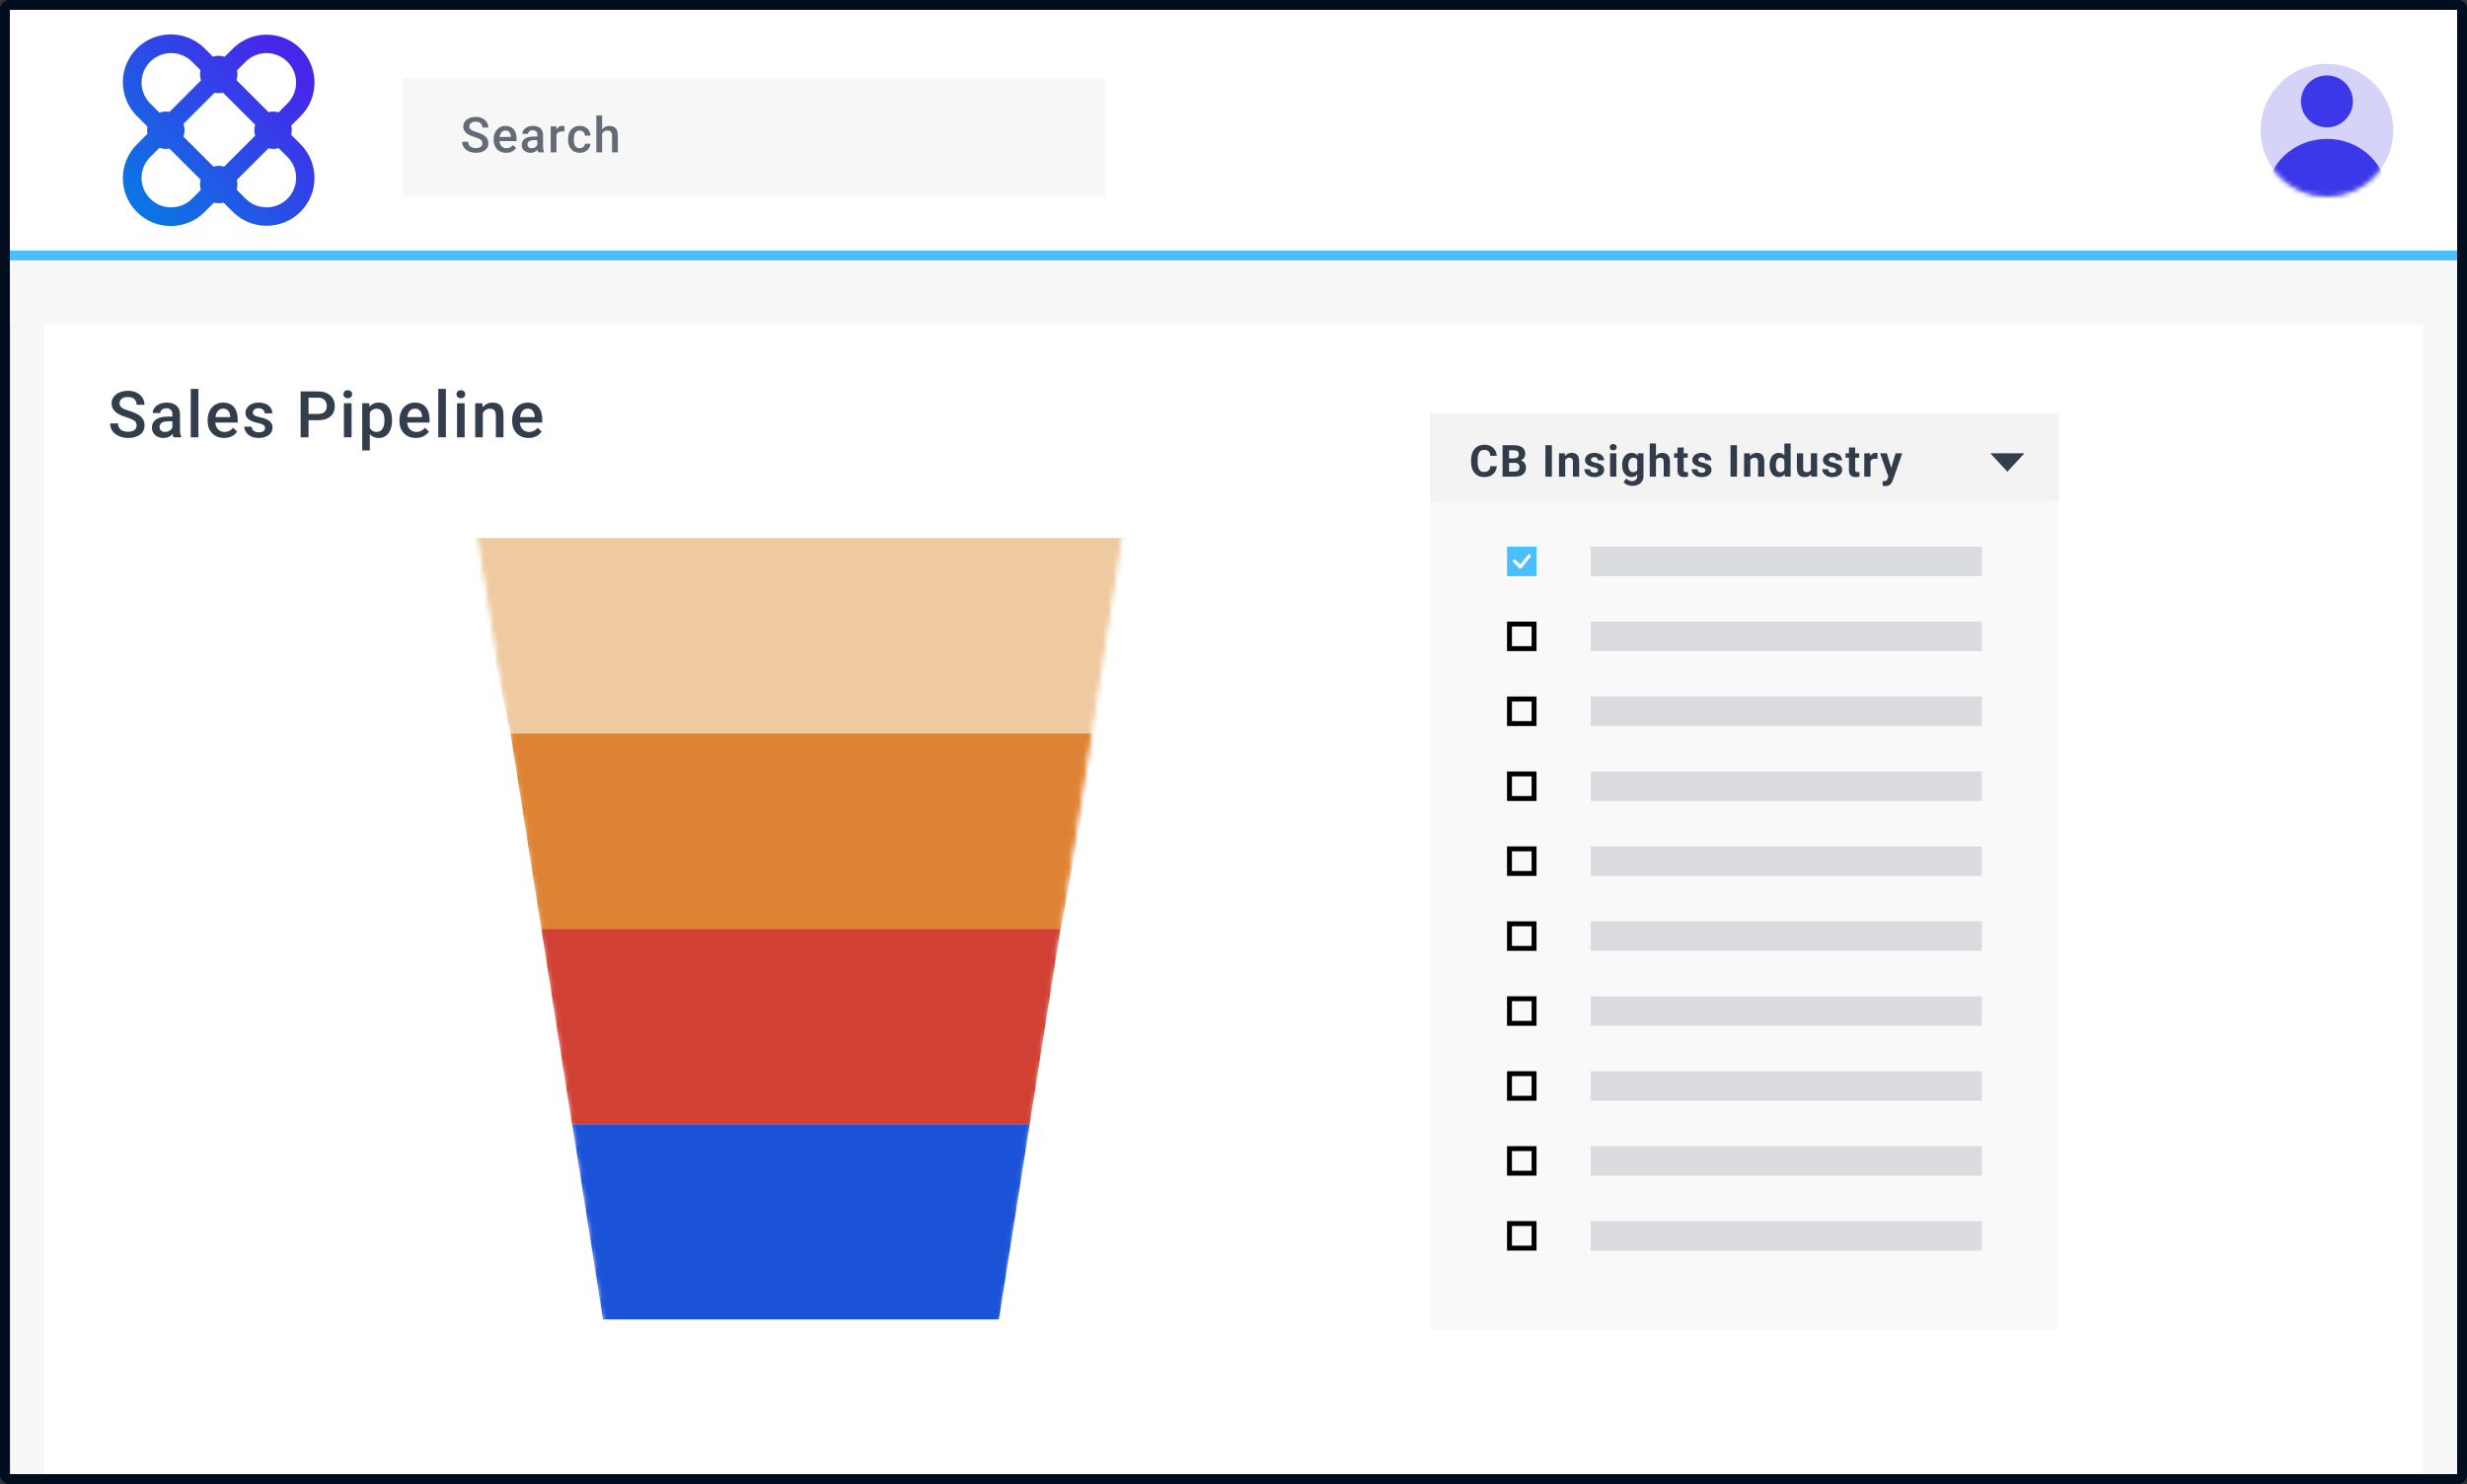
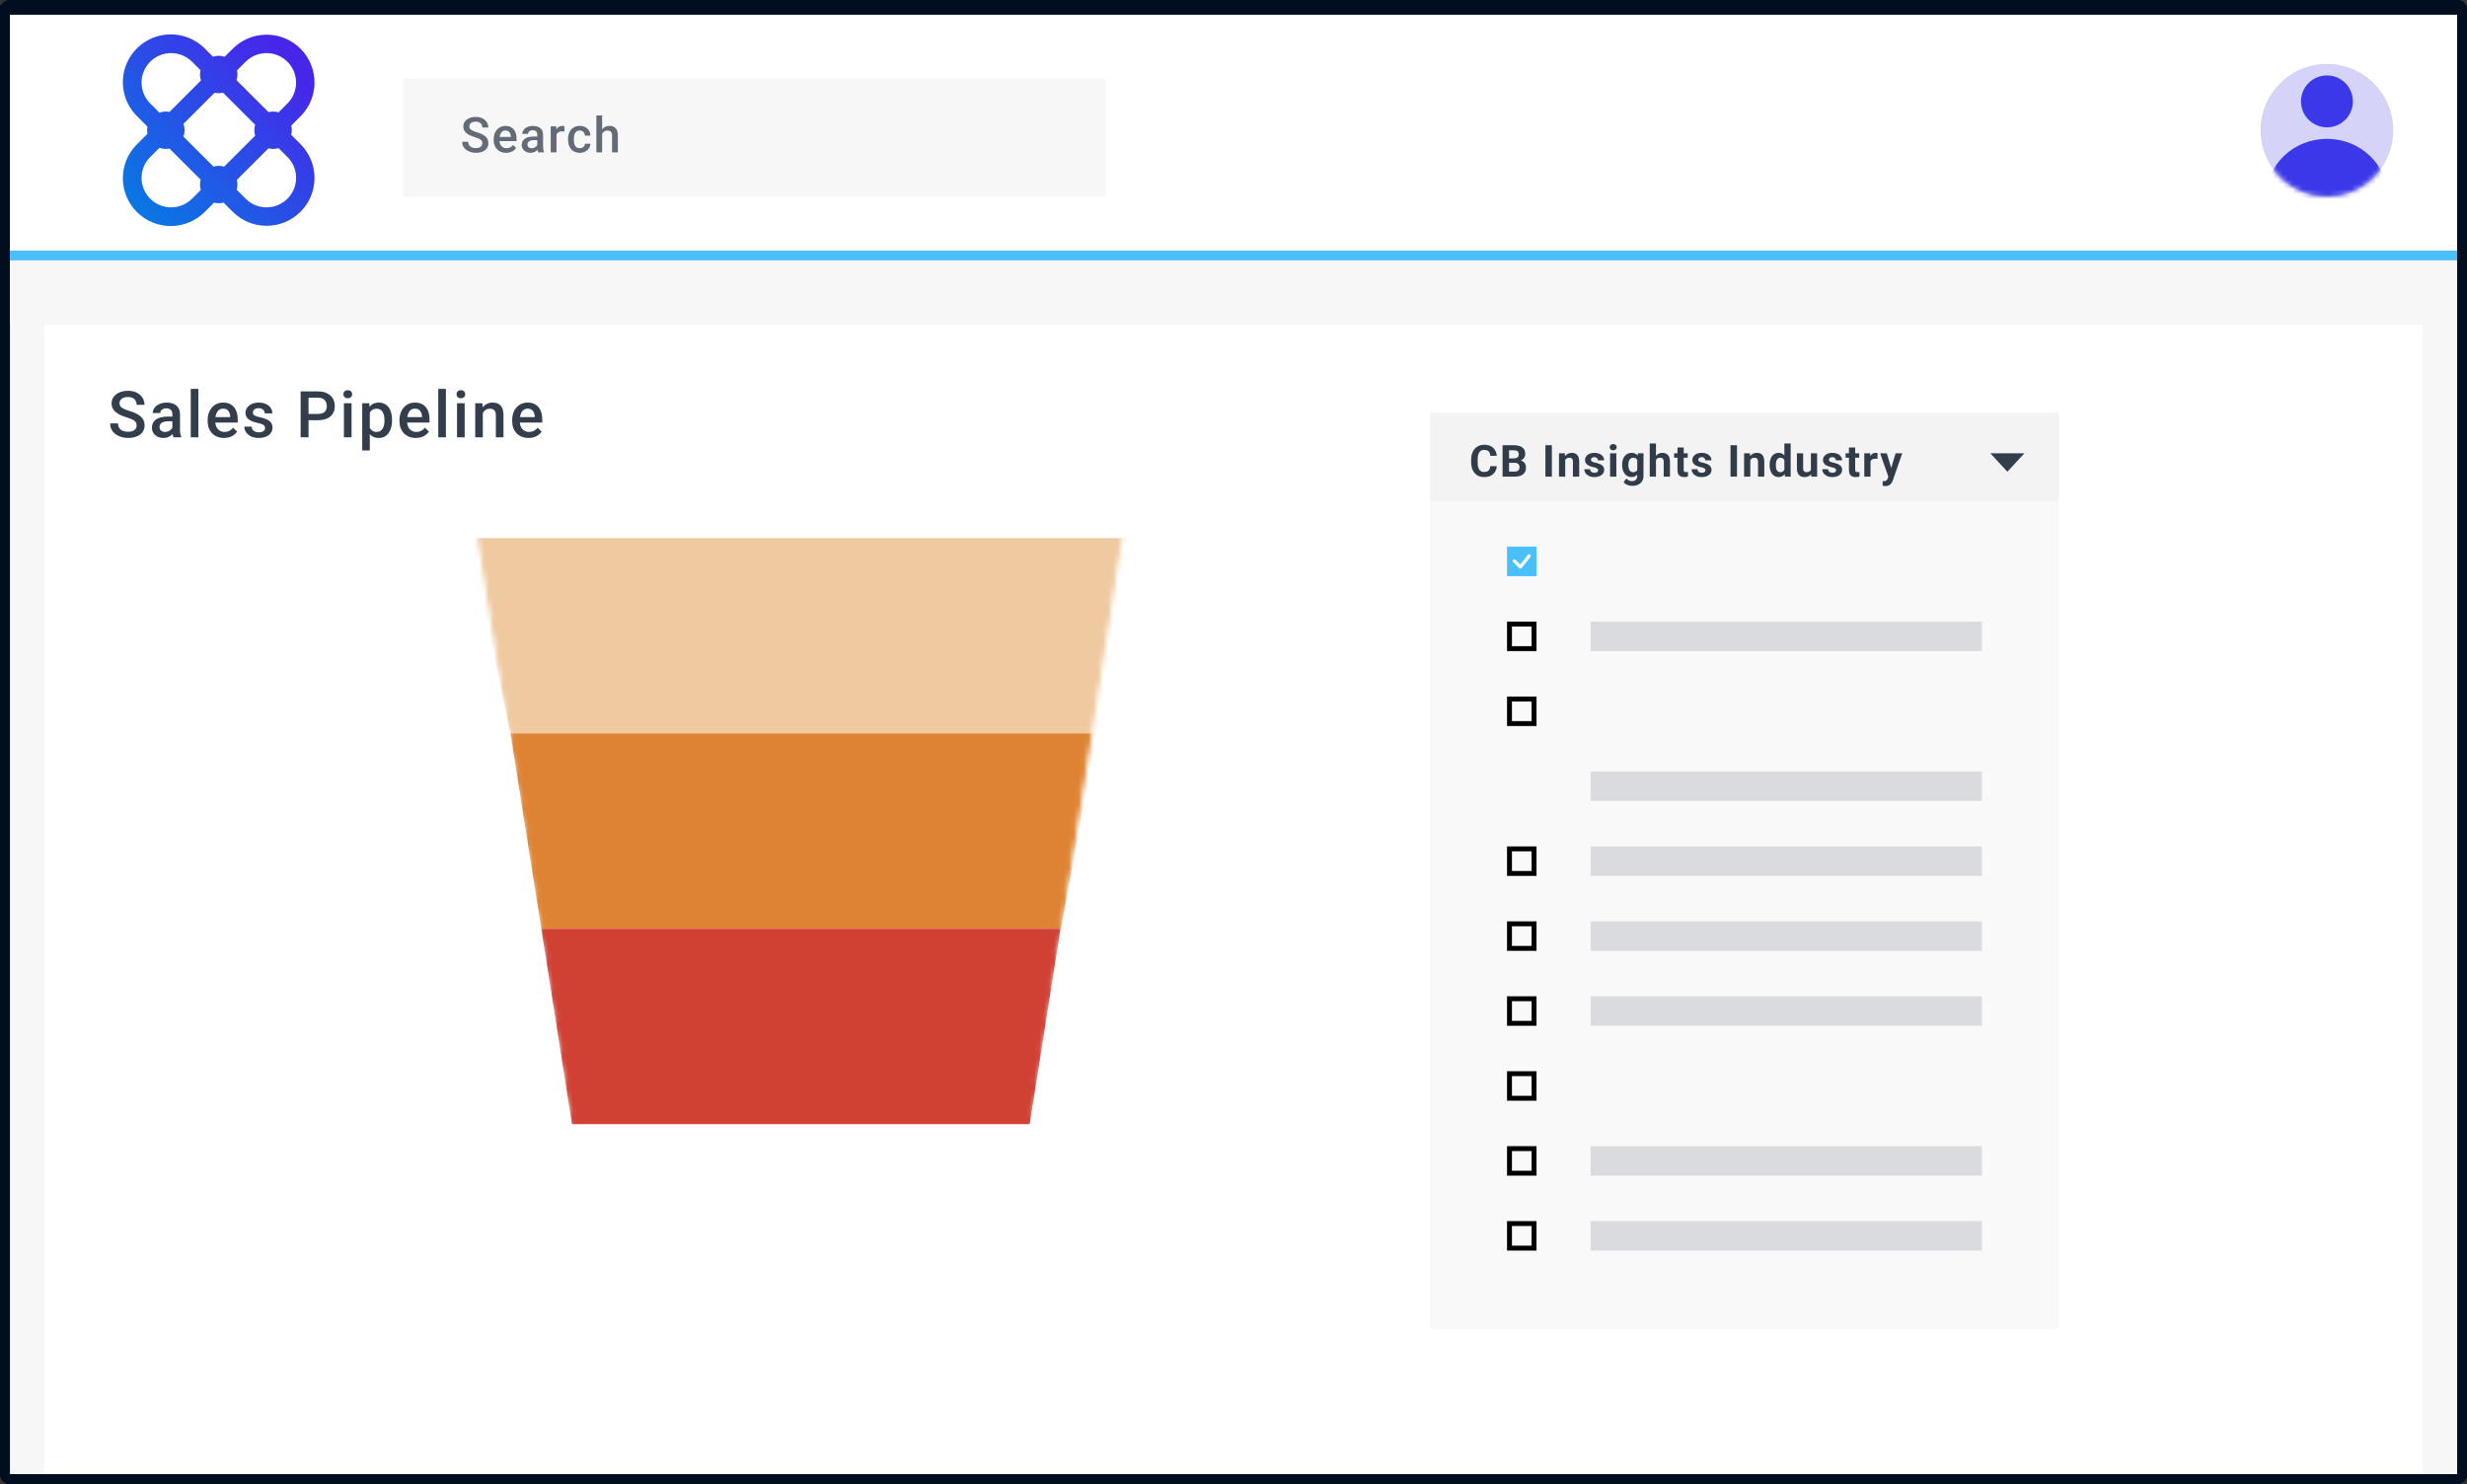
<svg xmlns="http://www.w3.org/2000/svg" width="502" height="302" viewBox="0 0 502 302" fill="none">
  <rect x="0" y="0" width="502" height="302" fill="#333333" stroke="none" />
  <g clip-path="url(#clip0_2076_1105)">
    <path fill-rule="evenodd" clip-rule="evenodd" d="M1.025 2C1.025 1.448 1.473 1 2.025 1H500.025C500.578 1 501.025 1.448 501.025 2V300C501.025 300.552 500.578 301 500.025 301H2.025C1.473 301 1.025 300.552 1.025 300V2Z" fill="#B7E7FF" stroke="#000E20" stroke-width="2" />
    <path fill-rule="evenodd" clip-rule="evenodd" d="M1.025 2C1.025 1.448 1.473 1 2.025 1H500.025C500.578 1 501.025 1.448 501.025 2V300C501.025 300.552 500.578 301 500.025 301H2.025C1.473 301 1.025 300.552 1.025 300V2Z" fill="#F7F7F7" stroke="#000E20" stroke-width="2" />
    <rect x="2" y="2" width="498" height="60" fill="white" />
    <rect x="9" y="66" width="484" height="235" fill="white" />
    <path d="M2 52L500 52" stroke="#49BFFC" stroke-width="2" stroke-linejoin="round" />
    <rect x="2" y="53" width="498" height="13" fill="#F7F7F7" />
    <path d="M27.802 86.593C27.802 86.4 27.772 86.229 27.712 86.079C27.657 85.93 27.556 85.793 27.411 85.669C27.265 85.545 27.06 85.425 26.795 85.309C26.534 85.189 26.2 85.067 25.793 84.943C25.348 84.806 24.937 84.654 24.561 84.488C24.189 84.316 23.863 84.12 23.585 83.897C23.307 83.67 23.091 83.411 22.937 83.12C22.783 82.825 22.706 82.485 22.706 82.1C22.706 81.719 22.785 81.372 22.943 81.06C23.106 80.748 23.335 80.478 23.63 80.251C23.93 80.02 24.283 79.843 24.689 79.718C25.096 79.59 25.545 79.526 26.037 79.526C26.73 79.526 27.327 79.654 27.828 79.911C28.333 80.168 28.72 80.512 28.99 80.944C29.264 81.377 29.401 81.854 29.401 82.376H27.802C27.802 82.068 27.736 81.796 27.603 81.561C27.475 81.321 27.278 81.133 27.013 80.996C26.752 80.859 26.42 80.79 26.018 80.79C25.637 80.79 25.32 80.848 25.068 80.964C24.815 81.079 24.627 81.235 24.503 81.432C24.379 81.629 24.317 81.852 24.317 82.1C24.317 82.275 24.358 82.436 24.439 82.581C24.52 82.722 24.644 82.855 24.811 82.979C24.978 83.099 25.188 83.212 25.44 83.319C25.693 83.426 25.99 83.529 26.332 83.627C26.85 83.781 27.302 83.953 27.687 84.141C28.072 84.325 28.393 84.535 28.65 84.77C28.906 85.005 29.099 85.273 29.227 85.572C29.356 85.868 29.42 86.204 29.42 86.58C29.42 86.974 29.341 87.329 29.182 87.646C29.024 87.958 28.797 88.225 28.502 88.448C28.211 88.666 27.86 88.835 27.449 88.955C27.043 89.071 26.589 89.128 26.088 89.128C25.639 89.128 25.196 89.069 24.76 88.949C24.328 88.829 23.934 88.647 23.579 88.403C23.224 88.155 22.941 87.847 22.732 87.479C22.522 87.106 22.417 86.672 22.417 86.176H24.028C24.028 86.48 24.079 86.738 24.182 86.952C24.289 87.166 24.437 87.342 24.625 87.479C24.813 87.611 25.032 87.71 25.28 87.774C25.532 87.838 25.802 87.87 26.088 87.87C26.465 87.87 26.78 87.817 27.032 87.71C27.289 87.603 27.481 87.453 27.61 87.26C27.738 87.068 27.802 86.845 27.802 86.593ZM35.074 87.607V84.295C35.074 84.047 35.029 83.833 34.939 83.653C34.849 83.473 34.712 83.334 34.528 83.236C34.348 83.138 34.121 83.088 33.848 83.088C33.595 83.088 33.377 83.131 33.193 83.217C33.009 83.302 32.866 83.418 32.763 83.563C32.66 83.709 32.609 83.874 32.609 84.058H31.068C31.068 83.784 31.135 83.518 31.267 83.262C31.4 83.005 31.593 82.776 31.845 82.575C32.097 82.374 32.399 82.215 32.75 82.1C33.101 81.984 33.495 81.927 33.931 81.927C34.453 81.927 34.915 82.014 35.318 82.19C35.724 82.365 36.043 82.63 36.274 82.986C36.509 83.337 36.627 83.777 36.627 84.308V87.395C36.627 87.712 36.648 87.996 36.691 88.249C36.738 88.497 36.805 88.713 36.89 88.897V89H35.305C35.232 88.833 35.174 88.621 35.131 88.365C35.093 88.103 35.074 87.851 35.074 87.607ZM35.298 84.776L35.311 85.733H34.201C33.914 85.733 33.661 85.761 33.443 85.816C33.225 85.868 33.043 85.945 32.898 86.047C32.752 86.15 32.643 86.274 32.57 86.42C32.498 86.565 32.461 86.73 32.461 86.914C32.461 87.098 32.504 87.267 32.59 87.421C32.675 87.571 32.799 87.688 32.962 87.774C33.129 87.86 33.33 87.902 33.565 87.902C33.882 87.902 34.158 87.838 34.393 87.71C34.633 87.577 34.821 87.417 34.958 87.228C35.095 87.036 35.168 86.854 35.176 86.683L35.677 87.37C35.626 87.545 35.538 87.733 35.414 87.934C35.29 88.136 35.127 88.328 34.926 88.512C34.729 88.692 34.492 88.84 34.214 88.955C33.94 89.071 33.623 89.128 33.264 89.128C32.81 89.128 32.406 89.038 32.05 88.859C31.695 88.675 31.417 88.429 31.216 88.121C31.015 87.808 30.914 87.455 30.914 87.061C30.914 86.694 30.983 86.368 31.12 86.086C31.261 85.799 31.466 85.559 31.736 85.367C32.01 85.174 32.343 85.029 32.737 84.93C33.131 84.828 33.58 84.776 34.085 84.776H35.298ZM40.368 79.141V89H38.815V79.141H40.368ZM45.592 89.128C45.078 89.128 44.614 89.045 44.199 88.878C43.788 88.707 43.437 88.469 43.146 88.166C42.859 87.862 42.639 87.504 42.485 87.094C42.331 86.683 42.254 86.24 42.254 85.765V85.508C42.254 84.965 42.333 84.473 42.491 84.032C42.65 83.591 42.87 83.215 43.153 82.902C43.435 82.585 43.769 82.344 44.154 82.177C44.539 82.01 44.956 81.927 45.406 81.927C45.902 81.927 46.336 82.01 46.709 82.177C47.081 82.344 47.389 82.579 47.633 82.883C47.881 83.182 48.065 83.54 48.185 83.955C48.309 84.37 48.371 84.828 48.371 85.329V85.99H43.005V84.879H46.843V84.757C46.835 84.479 46.779 84.218 46.676 83.974C46.578 83.73 46.426 83.533 46.221 83.384C46.015 83.234 45.741 83.159 45.399 83.159C45.142 83.159 44.913 83.215 44.712 83.326C44.516 83.433 44.351 83.589 44.218 83.794C44.085 84 43.983 84.248 43.91 84.539C43.842 84.826 43.807 85.149 43.807 85.508V85.765C43.807 86.069 43.848 86.351 43.929 86.612C44.015 86.869 44.139 87.094 44.301 87.286C44.464 87.479 44.661 87.631 44.892 87.742C45.123 87.849 45.386 87.902 45.681 87.902C46.054 87.902 46.386 87.828 46.676 87.678C46.967 87.528 47.22 87.316 47.434 87.042L48.249 87.832C48.099 88.05 47.905 88.26 47.665 88.461C47.425 88.658 47.132 88.818 46.786 88.942C46.443 89.066 46.045 89.128 45.592 89.128ZM53.941 87.119C53.941 86.965 53.903 86.826 53.826 86.702C53.749 86.574 53.601 86.458 53.383 86.356C53.169 86.253 52.852 86.159 52.433 86.073C52.065 85.992 51.727 85.895 51.419 85.784C51.115 85.669 50.854 85.53 50.636 85.367C50.417 85.204 50.248 85.012 50.129 84.789C50.009 84.567 49.949 84.31 49.949 84.019C49.949 83.737 50.011 83.469 50.135 83.217C50.259 82.964 50.437 82.742 50.668 82.549C50.899 82.357 51.179 82.205 51.509 82.093C51.842 81.982 52.215 81.927 52.626 81.927C53.208 81.927 53.706 82.025 54.121 82.222C54.54 82.414 54.861 82.677 55.084 83.011C55.306 83.341 55.418 83.713 55.418 84.128H53.871C53.871 83.944 53.824 83.773 53.73 83.615C53.64 83.452 53.503 83.322 53.319 83.223C53.135 83.12 52.904 83.069 52.626 83.069C52.36 83.069 52.14 83.112 51.964 83.197C51.793 83.279 51.665 83.386 51.579 83.518C51.498 83.651 51.457 83.796 51.457 83.955C51.457 84.07 51.479 84.175 51.522 84.269C51.569 84.359 51.646 84.443 51.752 84.52C51.859 84.592 52.005 84.661 52.189 84.725C52.377 84.789 52.613 84.851 52.895 84.911C53.426 85.022 53.881 85.166 54.262 85.341C54.647 85.513 54.943 85.735 55.148 86.009C55.353 86.278 55.456 86.621 55.456 87.036C55.456 87.344 55.39 87.626 55.257 87.883C55.129 88.136 54.941 88.356 54.692 88.544C54.444 88.728 54.147 88.872 53.8 88.974C53.458 89.077 53.073 89.128 52.645 89.128C52.016 89.128 51.483 89.017 51.047 88.795C50.61 88.568 50.278 88.279 50.052 87.928C49.829 87.573 49.718 87.205 49.718 86.824H51.213C51.23 87.111 51.31 87.34 51.451 87.511C51.596 87.678 51.776 87.8 51.99 87.877C52.208 87.95 52.433 87.986 52.664 87.986C52.942 87.986 53.175 87.95 53.364 87.877C53.552 87.8 53.695 87.697 53.794 87.569C53.892 87.436 53.941 87.286 53.941 87.119ZM64.723 85.515H62.29V84.237H64.723C65.146 84.237 65.489 84.169 65.75 84.032C66.011 83.895 66.201 83.707 66.321 83.467C66.445 83.223 66.507 82.945 66.507 82.633C66.507 82.337 66.445 82.061 66.321 81.805C66.201 81.543 66.011 81.334 65.75 81.175C65.489 81.017 65.146 80.938 64.723 80.938H62.784V89H61.173V79.654H64.723C65.446 79.654 66.06 79.783 66.565 80.039C67.074 80.292 67.461 80.643 67.727 81.092C67.992 81.537 68.124 82.046 68.124 82.62C68.124 83.223 67.992 83.741 67.727 84.173C67.461 84.605 67.074 84.937 66.565 85.168C66.06 85.399 65.446 85.515 64.723 85.515ZM71.538 82.055V89H69.985V82.055H71.538ZM69.882 80.232C69.882 79.997 69.959 79.802 70.113 79.648C70.272 79.49 70.49 79.41 70.768 79.41C71.042 79.41 71.258 79.49 71.416 79.648C71.575 79.802 71.654 79.997 71.654 80.232C71.654 80.463 71.575 80.656 71.416 80.81C71.258 80.964 71.042 81.041 70.768 81.041C70.49 81.041 70.272 80.964 70.113 80.81C69.959 80.656 69.882 80.463 69.882 80.232ZM75.253 83.39V91.67H73.707V82.055H75.132L75.253 83.39ZM79.779 85.463V85.598C79.779 86.103 79.719 86.572 79.599 87.004C79.483 87.432 79.31 87.806 79.079 88.127C78.852 88.444 78.572 88.69 78.238 88.865C77.904 89.041 77.519 89.128 77.083 89.128C76.651 89.128 76.272 89.049 75.947 88.891C75.626 88.728 75.354 88.499 75.132 88.204C74.909 87.909 74.729 87.562 74.592 87.164C74.46 86.762 74.365 86.321 74.31 85.842V85.322C74.365 84.813 74.46 84.351 74.592 83.936C74.729 83.52 74.909 83.163 75.132 82.864C75.354 82.564 75.626 82.333 75.947 82.17C76.268 82.008 76.642 81.927 77.07 81.927C77.506 81.927 77.894 82.012 78.232 82.183C78.57 82.35 78.854 82.59 79.085 82.902C79.317 83.21 79.49 83.582 79.605 84.019C79.721 84.451 79.779 84.933 79.779 85.463ZM78.232 85.598V85.463C78.232 85.142 78.202 84.845 78.142 84.571C78.082 84.293 77.988 84.049 77.859 83.839C77.731 83.63 77.566 83.467 77.365 83.352C77.168 83.232 76.931 83.172 76.653 83.172C76.379 83.172 76.144 83.219 75.947 83.313C75.75 83.403 75.585 83.529 75.452 83.692C75.32 83.854 75.217 84.045 75.144 84.263C75.072 84.477 75.02 84.71 74.99 84.963V86.208C75.042 86.516 75.129 86.798 75.253 87.055C75.377 87.312 75.553 87.517 75.78 87.671C76.011 87.821 76.306 87.896 76.666 87.896C76.944 87.896 77.181 87.836 77.378 87.716C77.575 87.596 77.735 87.432 77.859 87.222C77.988 87.008 78.082 86.762 78.142 86.484C78.202 86.206 78.232 85.91 78.232 85.598ZM84.624 89.128C84.11 89.128 83.646 89.045 83.231 88.878C82.82 88.707 82.469 88.469 82.178 88.166C81.891 87.862 81.671 87.504 81.517 87.094C81.363 86.683 81.286 86.24 81.286 85.765V85.508C81.286 84.965 81.365 84.473 81.523 84.032C81.682 83.591 81.902 83.215 82.185 82.902C82.467 82.585 82.801 82.344 83.186 82.177C83.571 82.01 83.988 81.927 84.438 81.927C84.934 81.927 85.368 82.01 85.741 82.177C86.113 82.344 86.421 82.579 86.665 82.883C86.913 83.182 87.097 83.54 87.217 83.955C87.341 84.37 87.403 84.828 87.403 85.329V85.99H82.037V84.879H85.875V84.757C85.867 84.479 85.811 84.218 85.709 83.974C85.61 83.73 85.458 83.533 85.253 83.384C85.047 83.234 84.773 83.159 84.431 83.159C84.174 83.159 83.945 83.215 83.744 83.326C83.547 83.433 83.383 83.589 83.25 83.794C83.117 84 83.015 84.248 82.942 84.539C82.874 84.826 82.839 85.149 82.839 85.508V85.765C82.839 86.069 82.88 86.351 82.961 86.612C83.047 86.869 83.171 87.094 83.334 87.286C83.496 87.479 83.693 87.631 83.924 87.742C84.155 87.849 84.418 87.902 84.714 87.902C85.086 87.902 85.418 87.828 85.709 87.678C85.999 87.528 86.252 87.316 86.466 87.042L87.281 87.832C87.131 88.05 86.937 88.26 86.697 88.461C86.457 88.658 86.164 88.818 85.818 88.942C85.475 89.066 85.077 89.128 84.624 89.128ZM90.733 79.141V89H89.18V79.141H90.733ZM94.551 82.055V89H92.998V82.055H94.551ZM92.895 80.232C92.895 79.997 92.972 79.802 93.126 79.648C93.285 79.49 93.503 79.41 93.781 79.41C94.055 79.41 94.271 79.49 94.429 79.648C94.588 79.802 94.667 79.997 94.667 80.232C94.667 80.463 94.588 80.656 94.429 80.81C94.271 80.964 94.055 81.041 93.781 81.041C93.503 81.041 93.285 80.964 93.126 80.81C92.972 80.656 92.895 80.463 92.895 80.232ZM98.247 83.538V89H96.7V82.055H98.157L98.247 83.538ZM97.971 85.271L97.471 85.264C97.475 84.772 97.543 84.321 97.676 83.91C97.813 83.499 98.001 83.146 98.241 82.851C98.485 82.555 98.776 82.329 99.114 82.17C99.452 82.008 99.828 81.927 100.244 81.927C100.577 81.927 100.879 81.974 101.149 82.068C101.422 82.158 101.656 82.305 101.848 82.511C102.045 82.716 102.195 82.984 102.298 83.313C102.4 83.638 102.452 84.038 102.452 84.513V89H100.898V84.507C100.898 84.173 100.849 83.91 100.751 83.717C100.656 83.52 100.517 83.381 100.333 83.3C100.154 83.215 99.929 83.172 99.659 83.172C99.394 83.172 99.157 83.227 98.947 83.339C98.737 83.45 98.56 83.602 98.414 83.794C98.273 83.987 98.164 84.209 98.087 84.462C98.01 84.714 97.971 84.984 97.971 85.271ZM107.56 89.128C107.046 89.128 106.582 89.045 106.167 88.878C105.756 88.707 105.405 88.469 105.114 88.166C104.827 87.862 104.607 87.504 104.453 87.094C104.299 86.683 104.222 86.24 104.222 85.765V85.508C104.222 84.965 104.301 84.473 104.459 84.032C104.618 83.591 104.838 83.215 105.121 82.902C105.403 82.585 105.737 82.344 106.122 82.177C106.507 82.01 106.924 81.927 107.374 81.927C107.87 81.927 108.304 82.01 108.677 82.177C109.049 82.344 109.357 82.579 109.601 82.883C109.849 83.182 110.033 83.54 110.153 83.955C110.277 84.37 110.339 84.828 110.339 85.329V85.99H104.973V84.879H108.811V84.757C108.803 84.479 108.747 84.218 108.645 83.974C108.546 83.73 108.394 83.533 108.189 83.384C107.983 83.234 107.71 83.159 107.367 83.159C107.11 83.159 106.882 83.215 106.68 83.326C106.484 83.433 106.319 83.589 106.186 83.794C106.053 84 105.951 84.248 105.878 84.539C105.81 84.826 105.775 85.149 105.775 85.508V85.765C105.775 86.069 105.816 86.351 105.897 86.612C105.983 86.869 106.107 87.094 106.27 87.286C106.432 87.479 106.629 87.631 106.86 87.742C107.091 87.849 107.354 87.902 107.65 87.902C108.022 87.902 108.354 87.828 108.645 87.678C108.936 87.528 109.188 87.316 109.402 87.042L110.217 87.832C110.067 88.05 109.873 88.26 109.633 88.461C109.393 88.658 109.1 88.818 108.754 88.942C108.411 89.066 108.013 89.128 107.56 89.128Z" fill="#000E20" fill-opacity="0.8" />
    <rect x="290.973" y="84" width="128" height="18" fill="#F3F3F3" />
    <path d="M303.253 94.877H304.567C304.541 95.308 304.422 95.69 304.211 96.024C304.003 96.358 303.711 96.619 303.336 96.807C302.964 96.994 302.516 97.088 301.992 97.088C301.582 97.088 301.214 97.018 300.889 96.877C300.563 96.733 300.285 96.528 300.054 96.262C299.825 95.995 299.651 95.673 299.531 95.295C299.411 94.917 299.351 94.494 299.351 94.025V93.581C299.351 93.112 299.412 92.689 299.535 92.311C299.661 91.93 299.84 91.606 300.071 91.34C300.306 91.073 300.585 90.868 300.911 90.725C301.236 90.581 301.599 90.509 302 90.509C302.534 90.509 302.983 90.606 303.35 90.799C303.719 90.993 304.004 91.259 304.207 91.599C304.412 91.939 304.535 92.326 304.576 92.759H303.257C303.243 92.501 303.191 92.283 303.104 92.105C303.016 91.923 302.882 91.787 302.704 91.696C302.528 91.602 302.293 91.555 302 91.555C301.781 91.555 301.589 91.596 301.425 91.678C301.261 91.76 301.123 91.885 301.012 92.052C300.9 92.219 300.817 92.43 300.761 92.685C300.708 92.936 300.682 93.232 300.682 93.572V94.025C300.682 94.356 300.707 94.647 300.757 94.899C300.807 95.148 300.883 95.359 300.985 95.532C301.091 95.702 301.226 95.831 301.39 95.919C301.557 96.004 301.757 96.046 301.992 96.046C302.267 96.046 302.494 96.002 302.673 95.915C302.852 95.827 302.988 95.696 303.082 95.523C303.178 95.351 303.235 95.135 303.253 94.877ZM308.258 94.192H306.614L306.605 93.287H307.985C308.228 93.287 308.427 93.256 308.583 93.194C308.738 93.13 308.854 93.038 308.93 92.918C309.009 92.794 309.049 92.645 309.049 92.469C309.049 92.27 309.01 92.109 308.934 91.986C308.861 91.863 308.745 91.773 308.587 91.718C308.432 91.662 308.231 91.634 307.985 91.634H307.071V97H305.753V90.602H307.985C308.357 90.602 308.69 90.637 308.983 90.707C309.278 90.777 309.529 90.884 309.734 91.028C309.939 91.171 310.096 91.353 310.204 91.573C310.313 91.79 310.367 92.047 310.367 92.346C310.367 92.61 310.307 92.853 310.187 93.076C310.07 93.298 309.883 93.48 309.629 93.621C309.377 93.761 309.047 93.839 308.64 93.853L308.258 94.192ZM308.2 97H306.254L306.768 95.972H308.2C308.432 95.972 308.621 95.935 308.767 95.862C308.914 95.786 309.022 95.683 309.092 95.554C309.163 95.425 309.198 95.277 309.198 95.11C309.198 94.923 309.166 94.76 309.101 94.623C309.04 94.485 308.94 94.379 308.802 94.306C308.665 94.23 308.483 94.192 308.258 94.192H306.987L306.996 93.287H308.578L308.882 93.643C309.271 93.637 309.585 93.706 309.822 93.849C310.062 93.99 310.237 94.173 310.345 94.398C310.456 94.624 310.512 94.866 310.512 95.124C310.512 95.534 310.423 95.879 310.244 96.161C310.065 96.439 309.803 96.648 309.457 96.789C309.114 96.93 308.695 97 308.2 97ZM315.784 90.602V97H314.47V90.602H315.784ZM318.499 93.26V97H317.233V92.245H318.42L318.499 93.26ZM318.314 94.456H317.971C317.971 94.104 318.017 93.788 318.108 93.506C318.198 93.222 318.326 92.981 318.49 92.781C318.654 92.579 318.849 92.425 319.074 92.32C319.303 92.211 319.558 92.157 319.839 92.157C320.062 92.157 320.265 92.189 320.45 92.254C320.634 92.318 320.793 92.421 320.925 92.561C321.059 92.702 321.162 92.888 321.232 93.12C321.305 93.351 321.342 93.634 321.342 93.968V97H320.068V93.963C320.068 93.752 320.038 93.588 319.98 93.471C319.921 93.354 319.835 93.272 319.72 93.225C319.609 93.175 319.471 93.15 319.307 93.15C319.137 93.15 318.989 93.184 318.863 93.251C318.74 93.319 318.638 93.413 318.556 93.533C318.477 93.65 318.417 93.788 318.376 93.946C318.335 94.104 318.314 94.274 318.314 94.456ZM325.195 95.686C325.195 95.595 325.169 95.513 325.116 95.44C325.063 95.367 324.965 95.299 324.822 95.238C324.681 95.173 324.477 95.115 324.211 95.062C323.971 95.009 323.746 94.943 323.538 94.864C323.333 94.782 323.155 94.684 323.002 94.57C322.853 94.456 322.736 94.321 322.651 94.165C322.566 94.007 322.523 93.827 322.523 93.625C322.523 93.426 322.566 93.238 322.651 93.062C322.739 92.887 322.863 92.731 323.024 92.597C323.188 92.459 323.388 92.352 323.622 92.276C323.859 92.197 324.126 92.157 324.422 92.157C324.835 92.157 325.189 92.223 325.485 92.355C325.784 92.487 326.013 92.668 326.171 92.9C326.332 93.128 326.413 93.389 326.413 93.682H325.147C325.147 93.559 325.121 93.449 325.068 93.353C325.018 93.253 324.939 93.175 324.83 93.12C324.725 93.061 324.587 93.032 324.417 93.032C324.277 93.032 324.155 93.057 324.053 93.106C323.95 93.153 323.871 93.218 323.815 93.3C323.763 93.379 323.736 93.467 323.736 93.564C323.736 93.637 323.751 93.703 323.78 93.761C323.812 93.817 323.864 93.868 323.934 93.915C324.004 93.962 324.095 94.006 324.206 94.047C324.321 94.085 324.461 94.12 324.628 94.152C324.971 94.223 325.277 94.315 325.547 94.429C325.816 94.54 326.03 94.693 326.188 94.886C326.347 95.077 326.426 95.327 326.426 95.638C326.426 95.849 326.379 96.042 326.285 96.218C326.191 96.394 326.057 96.547 325.881 96.679C325.705 96.808 325.494 96.909 325.248 96.982C325.005 97.053 324.731 97.088 324.426 97.088C323.984 97.088 323.609 97.009 323.301 96.851C322.996 96.692 322.765 96.492 322.607 96.249C322.452 96.002 322.374 95.751 322.374 95.493H323.574C323.579 95.665 323.623 95.805 323.705 95.91C323.79 96.016 323.897 96.092 324.026 96.139C324.158 96.186 324.3 96.209 324.453 96.209C324.617 96.209 324.753 96.187 324.861 96.143C324.97 96.096 325.052 96.035 325.107 95.959C325.166 95.879 325.195 95.789 325.195 95.686ZM328.903 92.245V97H327.633V92.245H328.903ZM327.554 91.006C327.554 90.821 327.619 90.669 327.748 90.549C327.877 90.429 328.049 90.369 328.266 90.369C328.48 90.369 328.651 90.429 328.78 90.549C328.912 90.669 328.978 90.821 328.978 91.006C328.978 91.19 328.912 91.343 328.78 91.463C328.651 91.583 328.48 91.643 328.266 91.643C328.049 91.643 327.877 91.583 327.748 91.463C327.619 91.343 327.554 91.19 327.554 91.006ZM333.28 92.245H334.427V96.842C334.427 97.275 334.33 97.643 334.136 97.945C333.946 98.249 333.679 98.48 333.337 98.635C332.994 98.793 332.595 98.872 332.141 98.872C331.942 98.872 331.731 98.846 331.509 98.793C331.289 98.74 331.078 98.658 330.876 98.547C330.677 98.436 330.51 98.295 330.375 98.125L330.933 97.378C331.079 97.548 331.249 97.68 331.443 97.773C331.636 97.87 331.85 97.918 332.084 97.918C332.313 97.918 332.506 97.876 332.664 97.791C332.823 97.709 332.944 97.587 333.029 97.426C333.114 97.268 333.157 97.076 333.157 96.851V93.344L333.28 92.245ZM330.08 94.68V94.587C330.08 94.224 330.124 93.894 330.212 93.599C330.303 93.3 330.43 93.043 330.594 92.83C330.761 92.616 330.964 92.45 331.201 92.333C331.438 92.216 331.706 92.157 332.005 92.157C332.322 92.157 332.587 92.216 332.801 92.333C333.014 92.45 333.19 92.617 333.328 92.834C333.466 93.048 333.573 93.301 333.649 93.594C333.728 93.884 333.789 94.202 333.833 94.548V94.75C333.789 95.081 333.723 95.389 333.636 95.673C333.548 95.957 333.432 96.206 333.288 96.42C333.145 96.631 332.966 96.795 332.752 96.912C332.541 97.029 332.289 97.088 331.996 97.088C331.703 97.088 331.438 97.028 331.201 96.908C330.967 96.788 330.766 96.619 330.599 96.402C330.432 96.186 330.303 95.931 330.212 95.638C330.124 95.345 330.08 95.025 330.08 94.68ZM331.346 94.587V94.68C331.346 94.876 331.365 95.059 331.403 95.229C331.441 95.399 331.5 95.55 331.579 95.682C331.661 95.811 331.762 95.912 331.882 95.985C332.005 96.055 332.15 96.09 332.317 96.09C332.549 96.09 332.738 96.042 332.884 95.945C333.031 95.846 333.14 95.71 333.214 95.537C333.287 95.364 333.329 95.165 333.341 94.939V94.363C333.335 94.179 333.31 94.013 333.266 93.867C333.222 93.717 333.161 93.59 333.082 93.484C333.003 93.379 332.9 93.297 332.774 93.238C332.648 93.18 332.499 93.15 332.326 93.15C332.159 93.15 332.014 93.189 331.891 93.265C331.771 93.338 331.67 93.439 331.588 93.568C331.509 93.697 331.448 93.849 331.407 94.025C331.366 94.198 331.346 94.385 331.346 94.587ZM336.966 90.25V97H335.7V90.25H336.966ZM336.786 94.456H336.438C336.441 94.124 336.485 93.82 336.57 93.541C336.655 93.26 336.777 93.017 336.935 92.812C337.093 92.604 337.282 92.443 337.502 92.329C337.725 92.214 337.971 92.157 338.24 92.157C338.475 92.157 338.687 92.191 338.877 92.258C339.071 92.323 339.236 92.428 339.374 92.575C339.515 92.718 339.623 92.907 339.699 93.142C339.775 93.376 339.813 93.66 339.813 93.994V97H338.539V93.985C338.539 93.774 338.508 93.609 338.447 93.489C338.388 93.366 338.302 93.279 338.187 93.23C338.076 93.177 337.938 93.15 337.774 93.15C337.593 93.15 337.437 93.184 337.309 93.251C337.183 93.319 337.081 93.413 337.005 93.533C336.929 93.65 336.873 93.788 336.838 93.946C336.803 94.104 336.786 94.274 336.786 94.456ZM343.425 92.245V93.142H340.656V92.245H343.425ZM341.342 91.072H342.608V95.567C342.608 95.705 342.625 95.811 342.66 95.884C342.698 95.957 342.754 96.008 342.827 96.038C342.901 96.064 342.993 96.077 343.104 96.077C343.183 96.077 343.254 96.074 343.315 96.068C343.38 96.06 343.434 96.051 343.478 96.042L343.482 96.974C343.374 97.009 343.256 97.037 343.13 97.057C343.005 97.078 342.865 97.088 342.713 97.088C342.435 97.088 342.192 97.043 341.984 96.952C341.778 96.858 341.62 96.709 341.509 96.503C341.398 96.298 341.342 96.029 341.342 95.695V91.072ZM347.036 95.686C347.036 95.595 347.01 95.513 346.957 95.44C346.905 95.367 346.806 95.299 346.663 95.238C346.522 95.173 346.319 95.115 346.052 95.062C345.812 95.009 345.588 94.943 345.38 94.864C345.175 94.782 344.996 94.684 344.844 94.57C344.694 94.456 344.577 94.321 344.492 94.165C344.407 94.007 344.365 93.827 344.365 93.625C344.365 93.426 344.407 93.238 344.492 93.062C344.58 92.887 344.704 92.731 344.866 92.597C345.03 92.459 345.229 92.352 345.463 92.276C345.7 92.197 345.967 92.157 346.263 92.157C346.676 92.157 347.031 92.223 347.326 92.355C347.625 92.487 347.854 92.668 348.012 92.9C348.173 93.128 348.254 93.389 348.254 93.682H346.988C346.988 93.559 346.962 93.449 346.909 93.353C346.859 93.253 346.78 93.175 346.672 93.12C346.566 93.061 346.429 93.032 346.259 93.032C346.118 93.032 345.996 93.057 345.894 93.106C345.791 93.153 345.712 93.218 345.657 93.3C345.604 93.379 345.577 93.467 345.577 93.564C345.577 93.637 345.592 93.703 345.621 93.761C345.654 93.817 345.705 93.868 345.775 93.915C345.846 93.962 345.936 94.006 346.048 94.047C346.162 94.085 346.303 94.12 346.47 94.152C346.812 94.223 347.118 94.315 347.388 94.429C347.658 94.54 347.871 94.693 348.03 94.886C348.188 95.077 348.267 95.327 348.267 95.638C348.267 95.849 348.22 96.042 348.126 96.218C348.033 96.394 347.898 96.547 347.722 96.679C347.546 96.808 347.335 96.909 347.089 96.982C346.846 97.053 346.572 97.088 346.267 97.088C345.825 97.088 345.45 97.009 345.142 96.851C344.838 96.692 344.606 96.492 344.448 96.249C344.293 96.002 344.215 95.751 344.215 95.493H345.415C345.421 95.665 345.465 95.805 345.547 95.91C345.632 96.016 345.739 96.092 345.867 96.139C345.999 96.186 346.141 96.209 346.294 96.209C346.458 96.209 346.594 96.187 346.702 96.143C346.811 96.096 346.893 96.035 346.949 95.959C347.007 95.879 347.036 95.789 347.036 95.686ZM353.451 90.602V97H352.137V90.602H353.451ZM356.166 93.26V97H354.9V92.245H356.087L356.166 93.26ZM355.981 94.456H355.639C355.639 94.104 355.684 93.788 355.775 93.506C355.866 93.222 355.993 92.981 356.157 92.781C356.321 92.579 356.516 92.425 356.742 92.32C356.97 92.211 357.225 92.157 357.506 92.157C357.729 92.157 357.932 92.189 358.117 92.254C358.302 92.318 358.46 92.421 358.592 92.561C358.726 92.702 358.829 92.888 358.899 93.12C358.972 93.351 359.009 93.634 359.009 93.968V97H357.735V93.963C357.735 93.752 357.705 93.588 357.647 93.471C357.588 93.354 357.502 93.272 357.388 93.225C357.276 93.175 357.139 93.15 356.974 93.15C356.805 93.15 356.657 93.184 356.531 93.251C356.408 93.319 356.305 93.413 356.223 93.533C356.144 93.65 356.084 93.788 356.043 93.946C356.002 94.104 355.981 94.274 355.981 94.456ZM363.1 95.963V90.25H364.374V97H363.227L363.1 95.963ZM360.094 94.68V94.587C360.094 94.224 360.135 93.894 360.217 93.599C360.299 93.3 360.419 93.043 360.577 92.83C360.735 92.616 360.93 92.45 361.162 92.333C361.393 92.216 361.657 92.157 361.953 92.157C362.231 92.157 362.474 92.216 362.682 92.333C362.893 92.45 363.072 92.617 363.218 92.834C363.368 93.048 363.488 93.301 363.579 93.594C363.669 93.884 363.735 94.202 363.776 94.548V94.75C363.735 95.081 363.669 95.389 363.579 95.673C363.488 95.957 363.368 96.206 363.218 96.42C363.072 96.631 362.893 96.795 362.682 96.912C362.471 97.029 362.225 97.088 361.944 97.088C361.648 97.088 361.384 97.028 361.153 96.908C360.924 96.788 360.731 96.619 360.573 96.402C360.417 96.186 360.299 95.931 360.217 95.638C360.135 95.345 360.094 95.025 360.094 94.68ZM361.359 94.587V94.68C361.359 94.876 361.374 95.059 361.403 95.229C361.436 95.399 361.487 95.55 361.557 95.682C361.63 95.811 361.724 95.912 361.838 95.985C361.956 96.055 362.098 96.09 362.265 96.09C362.481 96.09 362.66 96.042 362.801 95.945C362.941 95.846 363.048 95.71 363.122 95.537C363.198 95.364 363.242 95.165 363.253 94.939V94.363C363.245 94.179 363.218 94.013 363.174 93.867C363.133 93.717 363.072 93.59 362.99 93.484C362.911 93.379 362.811 93.297 362.691 93.238C362.574 93.18 362.435 93.15 362.273 93.15C362.109 93.15 361.969 93.189 361.852 93.265C361.734 93.338 361.639 93.439 361.566 93.568C361.496 93.697 361.443 93.849 361.408 94.025C361.376 94.198 361.359 94.385 361.359 94.587ZM368.495 95.862V92.245H369.761V97H368.57L368.495 95.862ZM368.636 94.886L369.009 94.877C369.009 95.194 368.973 95.488 368.9 95.761C368.826 96.03 368.717 96.265 368.57 96.464C368.424 96.66 368.239 96.814 368.016 96.925C367.794 97.034 367.531 97.088 367.23 97.088C366.998 97.088 366.784 97.056 366.588 96.991C366.395 96.924 366.228 96.82 366.087 96.679C365.949 96.536 365.841 96.353 365.762 96.13C365.686 95.904 365.648 95.633 365.648 95.317V92.245H366.913V95.326C366.913 95.466 366.929 95.585 366.962 95.682C366.997 95.778 367.045 95.857 367.107 95.919C367.168 95.981 367.24 96.024 367.322 96.051C367.407 96.077 367.501 96.09 367.603 96.09C367.864 96.09 368.069 96.038 368.218 95.932C368.371 95.827 368.478 95.683 368.539 95.501C368.604 95.317 368.636 95.112 368.636 94.886ZM373.619 95.686C373.619 95.595 373.592 95.513 373.539 95.44C373.487 95.367 373.389 95.299 373.245 95.238C373.104 95.173 372.901 95.115 372.634 95.062C372.394 95.009 372.17 94.943 371.962 94.864C371.757 94.782 371.578 94.684 371.426 94.57C371.276 94.456 371.159 94.321 371.074 94.165C370.989 94.007 370.947 93.827 370.947 93.625C370.947 93.426 370.989 93.238 371.074 93.062C371.162 92.887 371.287 92.731 371.448 92.597C371.612 92.459 371.811 92.352 372.045 92.276C372.283 92.197 372.549 92.157 372.845 92.157C373.258 92.157 373.613 92.223 373.909 92.355C374.207 92.487 374.436 92.668 374.594 92.9C374.755 93.128 374.836 93.389 374.836 93.682H373.57C373.57 93.559 373.544 93.449 373.491 93.353C373.441 93.253 373.362 93.175 373.254 93.12C373.148 93.061 373.011 93.032 372.841 93.032C372.7 93.032 372.578 93.057 372.476 93.106C372.373 93.153 372.294 93.218 372.239 93.3C372.186 93.379 372.16 93.467 372.16 93.564C372.16 93.637 372.174 93.703 372.203 93.761C372.236 93.817 372.287 93.868 372.357 93.915C372.428 93.962 372.518 94.006 372.63 94.047C372.744 94.085 372.885 94.12 373.052 94.152C373.394 94.223 373.701 94.315 373.97 94.429C374.24 94.54 374.453 94.693 374.612 94.886C374.77 95.077 374.849 95.327 374.849 95.638C374.849 95.849 374.802 96.042 374.708 96.218C374.615 96.394 374.48 96.547 374.304 96.679C374.128 96.808 373.917 96.909 373.671 96.982C373.428 97.053 373.154 97.088 372.849 97.088C372.407 97.088 372.032 97.009 371.724 96.851C371.42 96.692 371.188 96.492 371.03 96.249C370.875 96.002 370.797 95.751 370.797 95.493H371.997C372.003 95.665 372.047 95.805 372.129 95.91C372.214 96.016 372.321 96.092 372.45 96.139C372.581 96.186 372.724 96.209 372.876 96.209C373.04 96.209 373.176 96.187 373.285 96.143C373.393 96.096 373.475 96.035 373.531 95.959C373.589 95.879 373.619 95.789 373.619 95.686ZM378.32 92.245V93.142H375.551V92.245H378.32ZM376.237 91.072H377.503V95.567C377.503 95.705 377.52 95.811 377.555 95.884C377.593 95.957 377.649 96.008 377.722 96.038C377.795 96.064 377.888 96.077 377.999 96.077C378.078 96.077 378.148 96.074 378.21 96.068C378.274 96.06 378.329 96.051 378.373 96.042L378.377 96.974C378.269 97.009 378.151 97.037 378.025 97.057C377.899 97.078 377.76 97.088 377.608 97.088C377.33 97.088 377.086 97.043 376.878 96.952C376.673 96.858 376.515 96.709 376.404 96.503C376.293 96.298 376.237 96.029 376.237 95.695V91.072ZM380.626 93.282V97H379.361V92.245H380.552L380.626 93.282ZM382.059 92.214L382.037 93.388C381.975 93.379 381.901 93.372 381.813 93.366C381.728 93.357 381.65 93.353 381.58 93.353C381.401 93.353 381.246 93.376 381.114 93.423C380.985 93.467 380.877 93.533 380.789 93.621C380.704 93.709 380.639 93.815 380.595 93.941C380.554 94.067 380.531 94.211 380.525 94.372L380.27 94.293C380.27 93.985 380.301 93.703 380.363 93.445C380.424 93.184 380.513 92.957 380.631 92.764C380.751 92.57 380.897 92.421 381.07 92.315C381.243 92.21 381.441 92.157 381.663 92.157C381.734 92.157 381.805 92.163 381.879 92.175C381.952 92.184 382.012 92.197 382.059 92.214ZM384.466 96.464L385.727 92.245H387.085L385.174 97.716C385.133 97.836 385.077 97.965 385.007 98.103C384.939 98.241 384.847 98.371 384.73 98.494C384.616 98.62 384.471 98.723 384.295 98.802C384.122 98.881 383.91 98.92 383.658 98.92C383.538 98.92 383.439 98.913 383.363 98.898C383.287 98.884 383.196 98.863 383.091 98.837V97.91C383.123 97.91 383.157 97.91 383.192 97.91C383.227 97.913 383.261 97.914 383.293 97.914C383.46 97.914 383.596 97.895 383.702 97.857C383.807 97.819 383.892 97.76 383.956 97.681C384.021 97.605 384.072 97.505 384.11 97.382L384.466 96.464ZM383.939 92.245L384.972 95.69L385.152 97.031L384.29 97.123L382.581 92.245H383.939Z" fill="#000E20" fill-opacity="0.8" />
    <path d="M408.473 96L405.009 92.25L411.937 92.25L408.473 96Z" fill="#333E4D" />
    <mask id="mask0_2076_1105" style="mask-type:alpha" maskUnits="userSpaceOnUse" x="97" y="109" width="132" height="160">
      <path d="M203.25 268.5H123L97.75 109.5H227.75L203.25 268.5Z" fill="#D9D9D9" stroke="black" />
    </mask>
    <g mask="url(#mask0_2076_1105)">
      <path d="M95.5 109.5H231.5L223.28 149.254H103.869L95.5 109.5Z" fill="#EFC99F" />
      <path d="M103.869 149.254H223.131L215.907 189.008H110.146L103.869 149.254Z" fill="#DE8333" />
      <path d="M110.146 189.008H215.808L209.531 228.762H116.374L110.146 189.008Z" fill="#D04033" />
-       <path d="M116.423 228.762H209.531L203.254 268.516H122.7L116.423 228.762Z" fill="#1A52D8" />
      <path fill-rule="evenodd" clip-rule="evenodd" d="M19.5 -14.5C19.5 -15.052 19.948 -15.5 20.5 -15.5H518.5C519.052 -15.5 519.5 -15.052 519.5 -14.5V283.5C519.5 284.052 519.052 284.5 518.5 284.5H20.5C19.948 284.5 19.5 284.052 19.5 283.5V-14.5Z" stroke="#000E20" stroke-width="2" />
    </g>
-     <path fill-rule="evenodd" clip-rule="evenodd" d="M1 2C1 1.448 1.448 1 2 1H500C500.552 1 501 1.448 501 2V300C501 300.552 500.552 301 500 301H2C1.448 301 1 300.552 1 300V2Z" stroke="#000E20" stroke-width="2" />
+     <path fill-rule="evenodd" clip-rule="evenodd" d="M1 2H500C500.552 1 501 1.448 501 2V300C501 300.552 500.552 301 500 301H2C1.448 301 1 300.552 1 300V2Z" stroke="#000E20" stroke-width="2" />
    <rect x="290.973" y="102" width="128" height="168.5" fill="#F9F9F9" />
-     <rect x="323.66" y="111.25" width="79.625" height="6" fill="#D9DBDE" />
    <rect x="306.66" y="111.25" width="6" height="6" fill="#49BFFC" />
    <path d="M310.923 112.885C310.986 112.825 311.07 112.791 311.158 112.792C311.245 112.793 311.329 112.827 311.391 112.888C311.454 112.95 311.49 113.033 311.492 113.12C311.494 113.208 311.463 113.292 311.404 113.357L309.61 115.6C309.579 115.633 309.542 115.66 309.501 115.678C309.459 115.697 309.415 115.707 309.369 115.707C309.324 115.708 309.279 115.7 309.237 115.683C309.195 115.666 309.157 115.641 309.125 115.609L307.935 114.419C307.902 114.389 307.876 114.351 307.857 114.31C307.839 114.269 307.829 114.224 307.828 114.179C307.827 114.134 307.836 114.089 307.853 114.047C307.87 114.005 307.895 113.966 307.927 113.934C307.959 113.902 307.997 113.877 308.039 113.86C308.081 113.843 308.126 113.835 308.171 113.836C308.216 113.837 308.261 113.846 308.302 113.865C308.344 113.883 308.381 113.91 308.412 113.943L309.353 114.884L310.914 112.895C310.917 112.891 310.92 112.888 310.923 112.885H310.923Z" fill="white" />
    <rect x="323.66" y="126.5" width="79.625" height="6" fill="#D9DBDE" />
    <rect x="307.16" y="127" width="5" height="5" stroke="black" />
-     <rect x="323.66" y="141.75" width="79.625" height="6" fill="#D9DBDE" />
    <rect x="307.16" y="142.25" width="5" height="5" stroke="black" />
    <rect x="323.66" y="157" width="79.625" height="6" fill="#D9DBDE" />
-     <rect x="307.16" y="157.5" width="5" height="5" stroke="black" />
    <rect x="323.66" y="172.25" width="79.625" height="6" fill="#D9DBDE" />
    <rect x="307.16" y="172.75" width="5" height="5" stroke="black" />
    <rect x="323.66" y="187.5" width="79.625" height="6" fill="#D9DBDE" />
    <rect x="307.16" y="188" width="5" height="5" stroke="black" />
    <rect x="323.66" y="202.75" width="79.625" height="6" fill="#D9DBDE" />
    <rect x="307.16" y="203.25" width="5" height="5" stroke="black" />
-     <rect x="323.66" y="218" width="79.625" height="6" fill="#D9DBDE" />
    <rect x="307.16" y="218.5" width="5" height="5" stroke="black" />
    <rect x="323.66" y="233.25" width="79.625" height="6" fill="#D9DBDE" />
    <rect x="307.16" y="233.75" width="5" height="5" stroke="black" />
    <rect x="323.66" y="248.5" width="79.625" height="6" fill="#D9DBDE" />
    <rect x="307.16" y="249" width="5" height="5" stroke="black" />
    <path fill-rule="evenodd" clip-rule="evenodd" d="M59.376 26.505C59.376 26.82 59.336 27.133 59.258 27.438L61.202 29.394C64.953 33.204 64.926 39.321 61.143 43.099C57.359 46.877 51.233 46.904 47.417 43.159L45.489 41.233C44.856 41.401 44.19 41.401 43.557 41.233L41.642 43.148C37.835 46.95 31.663 46.951 27.856 43.15C24.049 39.349 24.048 33.185 27.855 29.384L30.009 27.231C29.912 26.748 29.912 26.25 30.009 25.767L27.857 23.616C25.394 21.157 24.433 17.573 25.334 14.214C26.236 10.855 28.864 8.232 32.228 7.332C35.592 6.432 39.181 7.393 41.644 9.852L43.331 11.537C44.107 11.284 44.943 11.289 45.715 11.551L47.419 9.85C51.236 6.105 57.361 6.131 61.145 9.909C64.928 13.687 64.955 19.804 61.204 23.614L59.254 25.562C59.335 25.87 59.376 26.187 59.376 26.505ZM50.054 12.494L48.221 14.324C48.283 14.596 48.315 14.874 48.315 15.153C48.315 15.551 48.252 15.947 48.128 16.324L54.639 22.82C54.943 22.741 55.257 22.701 55.571 22.702C55.946 22.701 56.319 22.756 56.678 22.864L58.558 20.986C60.839 18.63 60.808 14.882 58.487 12.565C56.166 10.248 52.413 10.216 50.054 12.494ZM48.193 36.609L54.62 30.189C55.298 30.366 56.013 30.35 56.682 30.142L58.564 32.02C60.845 34.376 60.814 38.124 58.493 40.441C56.172 42.759 52.419 42.79 50.06 40.512L48.162 38.615C48.263 38.269 48.315 37.91 48.315 37.55C48.315 37.232 48.274 36.916 48.193 36.609ZM45.609 33.913L51.92 27.611L51.922 27.615C51.701 26.892 51.701 26.119 51.922 25.395L45.377 18.86C44.817 18.994 44.234 18.997 43.673 18.87L37.327 25.202C37.634 26.042 37.634 26.963 37.327 27.802L43.435 33.901C44.145 33.694 44.901 33.698 45.609 33.913ZM40.895 16.365L40.892 16.368C40.665 15.698 40.632 14.976 40.797 14.288L39 12.493C36.64 10.214 32.887 10.246 30.567 12.563C28.246 14.881 28.214 18.628 30.496 20.984L32.452 22.936C33.103 22.696 33.807 22.639 34.488 22.773L40.892 16.368L40.893 16.372L40.895 16.365ZM34.488 30.238C33.808 30.371 33.104 30.317 32.452 30.079L30.496 32.021C28.214 34.377 28.246 38.124 30.567 40.441C32.887 42.759 36.64 42.79 39 40.512L40.856 38.656C40.748 38.297 40.693 37.925 40.694 37.55C40.693 37.218 40.737 36.887 40.824 36.566L34.488 30.238Z" fill="url(#paint0_linear_2076_1105)" />
    <rect x="82" y="16" width="143" height="24" fill="#F7F7F7" />
    <path d="M98.15 29.169C98.15 29.023 98.127 28.892 98.082 28.778C98.04 28.664 97.963 28.56 97.852 28.466C97.742 28.371 97.585 28.28 97.384 28.192C97.185 28.101 96.931 28.009 96.622 27.914C96.283 27.81 95.971 27.694 95.684 27.567C95.401 27.437 95.154 27.287 94.942 27.118C94.731 26.946 94.566 26.749 94.449 26.527C94.332 26.303 94.273 26.044 94.273 25.751C94.273 25.461 94.334 25.198 94.454 24.96C94.578 24.722 94.752 24.517 94.976 24.345C95.204 24.169 95.473 24.034 95.782 23.939C96.091 23.842 96.433 23.793 96.807 23.793C97.335 23.793 97.789 23.891 98.17 24.086C98.554 24.281 98.848 24.543 99.053 24.872C99.262 25.201 99.366 25.564 99.366 25.961H98.15C98.15 25.727 98.1 25.52 97.999 25.341C97.901 25.159 97.751 25.015 97.55 24.911C97.351 24.807 97.099 24.755 96.793 24.755C96.503 24.755 96.262 24.799 96.07 24.887C95.878 24.975 95.735 25.093 95.64 25.243C95.546 25.393 95.499 25.562 95.499 25.751C95.499 25.884 95.53 26.006 95.592 26.117C95.653 26.225 95.748 26.326 95.875 26.42C96.002 26.511 96.161 26.597 96.353 26.679C96.545 26.76 96.772 26.838 97.032 26.913C97.426 27.03 97.769 27.16 98.062 27.304C98.355 27.444 98.599 27.603 98.795 27.782C98.99 27.961 99.136 28.165 99.234 28.393C99.332 28.617 99.381 28.873 99.381 29.159C99.381 29.459 99.32 29.729 99.2 29.97C99.08 30.207 98.907 30.411 98.682 30.58C98.461 30.746 98.194 30.875 97.882 30.966C97.572 31.054 97.227 31.098 96.847 31.098C96.505 31.098 96.168 31.052 95.836 30.961C95.507 30.87 95.207 30.731 94.937 30.546C94.667 30.357 94.452 30.123 94.293 29.843C94.133 29.56 94.053 29.229 94.053 28.852H95.279C95.279 29.083 95.318 29.28 95.396 29.442C95.478 29.605 95.59 29.739 95.733 29.843C95.876 29.944 96.042 30.019 96.231 30.067C96.423 30.116 96.628 30.141 96.847 30.141C97.133 30.141 97.372 30.1 97.564 30.019C97.76 29.937 97.906 29.823 98.004 29.677C98.101 29.53 98.15 29.361 98.15 29.169ZM102.997 31.098C102.606 31.098 102.253 31.034 101.937 30.907C101.624 30.777 101.358 30.596 101.136 30.365C100.918 30.134 100.75 29.862 100.633 29.55C100.516 29.237 100.458 28.9 100.458 28.539V28.344C100.458 27.93 100.518 27.556 100.638 27.221C100.759 26.885 100.926 26.599 101.141 26.361C101.356 26.12 101.61 25.936 101.903 25.81C102.196 25.683 102.513 25.619 102.855 25.619C103.233 25.619 103.563 25.683 103.846 25.81C104.129 25.936 104.364 26.116 104.549 26.347C104.738 26.575 104.878 26.846 104.969 27.162C105.064 27.478 105.111 27.826 105.111 28.207V28.71H101.029V27.865H103.949V27.773C103.942 27.561 103.9 27.362 103.822 27.177C103.747 26.991 103.631 26.841 103.475 26.727C103.319 26.614 103.11 26.557 102.85 26.557C102.655 26.557 102.481 26.599 102.328 26.684C102.178 26.765 102.053 26.884 101.952 27.04C101.851 27.196 101.773 27.385 101.717 27.606C101.665 27.825 101.639 28.07 101.639 28.344V28.539C101.639 28.77 101.67 28.985 101.732 29.184C101.797 29.379 101.891 29.55 102.015 29.696C102.139 29.843 102.289 29.958 102.464 30.043C102.64 30.124 102.84 30.165 103.065 30.165C103.348 30.165 103.6 30.108 103.822 29.994C104.043 29.88 104.235 29.719 104.398 29.511L105.018 30.111C104.904 30.277 104.756 30.437 104.574 30.59C104.391 30.74 104.168 30.862 103.905 30.956C103.644 31.05 103.342 31.098 102.997 31.098ZM109.327 29.94V27.421C109.327 27.232 109.293 27.069 109.225 26.933C109.156 26.796 109.052 26.69 108.912 26.615C108.776 26.54 108.603 26.503 108.395 26.503C108.203 26.503 108.037 26.535 107.897 26.601C107.757 26.666 107.648 26.754 107.569 26.864C107.491 26.975 107.452 27.1 107.452 27.24H106.28C106.28 27.032 106.331 26.83 106.432 26.635C106.533 26.439 106.679 26.265 106.871 26.112C107.063 25.959 107.293 25.839 107.56 25.751C107.827 25.663 108.126 25.619 108.458 25.619C108.855 25.619 109.207 25.686 109.513 25.819C109.822 25.953 110.065 26.155 110.24 26.425C110.419 26.692 110.509 27.027 110.509 27.431V29.779C110.509 30.02 110.525 30.237 110.558 30.429C110.594 30.617 110.644 30.782 110.709 30.922V31H109.503C109.448 30.873 109.404 30.712 109.371 30.517C109.342 30.318 109.327 30.126 109.327 29.94ZM109.498 27.787L109.508 28.515H108.663C108.445 28.515 108.253 28.536 108.087 28.578C107.921 28.617 107.783 28.676 107.672 28.754C107.561 28.832 107.478 28.926 107.423 29.037C107.368 29.148 107.34 29.273 107.34 29.413C107.34 29.553 107.373 29.682 107.438 29.799C107.503 29.913 107.597 30.002 107.721 30.067C107.848 30.133 108.001 30.165 108.18 30.165C108.421 30.165 108.631 30.116 108.81 30.019C108.992 29.918 109.135 29.796 109.239 29.652C109.344 29.506 109.399 29.367 109.405 29.237L109.786 29.76C109.747 29.893 109.68 30.037 109.586 30.189C109.492 30.342 109.368 30.489 109.215 30.629C109.065 30.766 108.885 30.878 108.673 30.966C108.465 31.054 108.224 31.098 107.95 31.098C107.605 31.098 107.298 31.029 107.028 30.893C106.757 30.753 106.546 30.565 106.393 30.331C106.24 30.093 106.163 29.825 106.163 29.525C106.163 29.245 106.215 28.998 106.319 28.783C106.427 28.565 106.583 28.383 106.788 28.236C106.997 28.09 107.25 27.979 107.55 27.904C107.849 27.826 108.191 27.787 108.575 27.787H109.498ZM113.241 26.723V31H112.064V25.717H113.187L113.241 26.723ZM114.857 25.683L114.847 26.776C114.776 26.763 114.698 26.754 114.613 26.747C114.532 26.741 114.45 26.737 114.369 26.737C114.167 26.737 113.99 26.767 113.837 26.825C113.684 26.881 113.555 26.962 113.451 27.069C113.35 27.174 113.272 27.3 113.217 27.45C113.161 27.6 113.129 27.768 113.119 27.953L112.85 27.973C112.85 27.641 112.883 27.333 112.948 27.05C113.013 26.767 113.111 26.518 113.241 26.303C113.375 26.088 113.541 25.92 113.739 25.8C113.941 25.679 114.174 25.619 114.437 25.619C114.509 25.619 114.585 25.626 114.667 25.639C114.751 25.652 114.815 25.666 114.857 25.683ZM117.975 30.16C118.167 30.16 118.34 30.123 118.493 30.048C118.649 29.97 118.774 29.862 118.869 29.726C118.966 29.589 119.02 29.431 119.03 29.252H120.138C120.132 29.594 120.031 29.905 119.835 30.185C119.64 30.465 119.381 30.688 119.059 30.854C118.737 31.016 118.38 31.098 117.99 31.098C117.586 31.098 117.235 31.029 116.935 30.893C116.636 30.753 116.387 30.561 116.188 30.316C115.989 30.072 115.84 29.791 115.739 29.472C115.641 29.153 115.592 28.811 115.592 28.446V28.275C115.592 27.911 115.641 27.569 115.739 27.25C115.84 26.928 115.989 26.645 116.188 26.4C116.387 26.156 116.636 25.966 116.935 25.829C117.235 25.689 117.584 25.619 117.985 25.619C118.408 25.619 118.779 25.704 119.098 25.873C119.417 26.039 119.668 26.272 119.85 26.571C120.036 26.867 120.132 27.213 120.138 27.606H119.03C119.02 27.411 118.971 27.235 118.883 27.079C118.799 26.92 118.678 26.793 118.522 26.698C118.369 26.604 118.185 26.557 117.97 26.557C117.733 26.557 117.536 26.605 117.379 26.703C117.223 26.797 117.101 26.928 117.013 27.094C116.925 27.256 116.862 27.44 116.823 27.645C116.787 27.847 116.769 28.057 116.769 28.275V28.446C116.769 28.664 116.787 28.876 116.823 29.081C116.859 29.286 116.92 29.47 117.008 29.633C117.099 29.792 117.223 29.921 117.379 30.019C117.536 30.113 117.734 30.16 117.975 30.16ZM122.524 23.5V31H121.352V23.5H122.524ZM122.319 28.163L121.938 28.158C121.941 27.794 121.991 27.457 122.089 27.148C122.19 26.838 122.33 26.57 122.509 26.342C122.691 26.111 122.909 25.933 123.163 25.81C123.417 25.683 123.699 25.619 124.008 25.619C124.268 25.619 124.503 25.655 124.711 25.727C124.923 25.798 125.105 25.914 125.258 26.073C125.411 26.23 125.527 26.435 125.605 26.689C125.686 26.939 125.727 27.245 125.727 27.606V31H124.545V27.597C124.545 27.343 124.508 27.141 124.433 26.991C124.361 26.841 124.255 26.734 124.115 26.669C123.975 26.601 123.805 26.566 123.603 26.566C123.391 26.566 123.204 26.609 123.041 26.693C122.882 26.778 122.748 26.894 122.641 27.04C122.533 27.186 122.452 27.356 122.397 27.548C122.345 27.74 122.319 27.945 122.319 28.163Z" fill="#000E20" fill-opacity="0.6" />
    <circle cx="473.5" cy="26.5" r="13.5" fill="#D5D4F8" />
    <mask id="mask1_2076_1105" style="mask-type:alpha" maskUnits="userSpaceOnUse" x="460" y="13" width="27" height="27">
      <circle cx="473.5" cy="26.5" r="13.5" fill="#2950E7" />
    </mask>
    <g mask="url(#mask1_2076_1105)">
      <ellipse cx="473.5" cy="39.999" rx="12.326" ry="11.739" fill="#3A38E9" />
      <circle cx="473.502" cy="20.631" r="5.283" fill="#3A38E9" />
    </g>
  </g>
  <defs>
    <linearGradient id="paint0_linear_2076_1105" x1="42.035" y1="58.764" x2="73.917" y2="28.901" gradientUnits="userSpaceOnUse">
      <stop stop-color="#0978E3" />
      <stop offset="1" stop-color="#4726EA" />
    </linearGradient>
    <clipPath id="clip0_2076_1105">
      <rect width="502" height="302" fill="white" />
    </clipPath>
  </defs>
</svg>